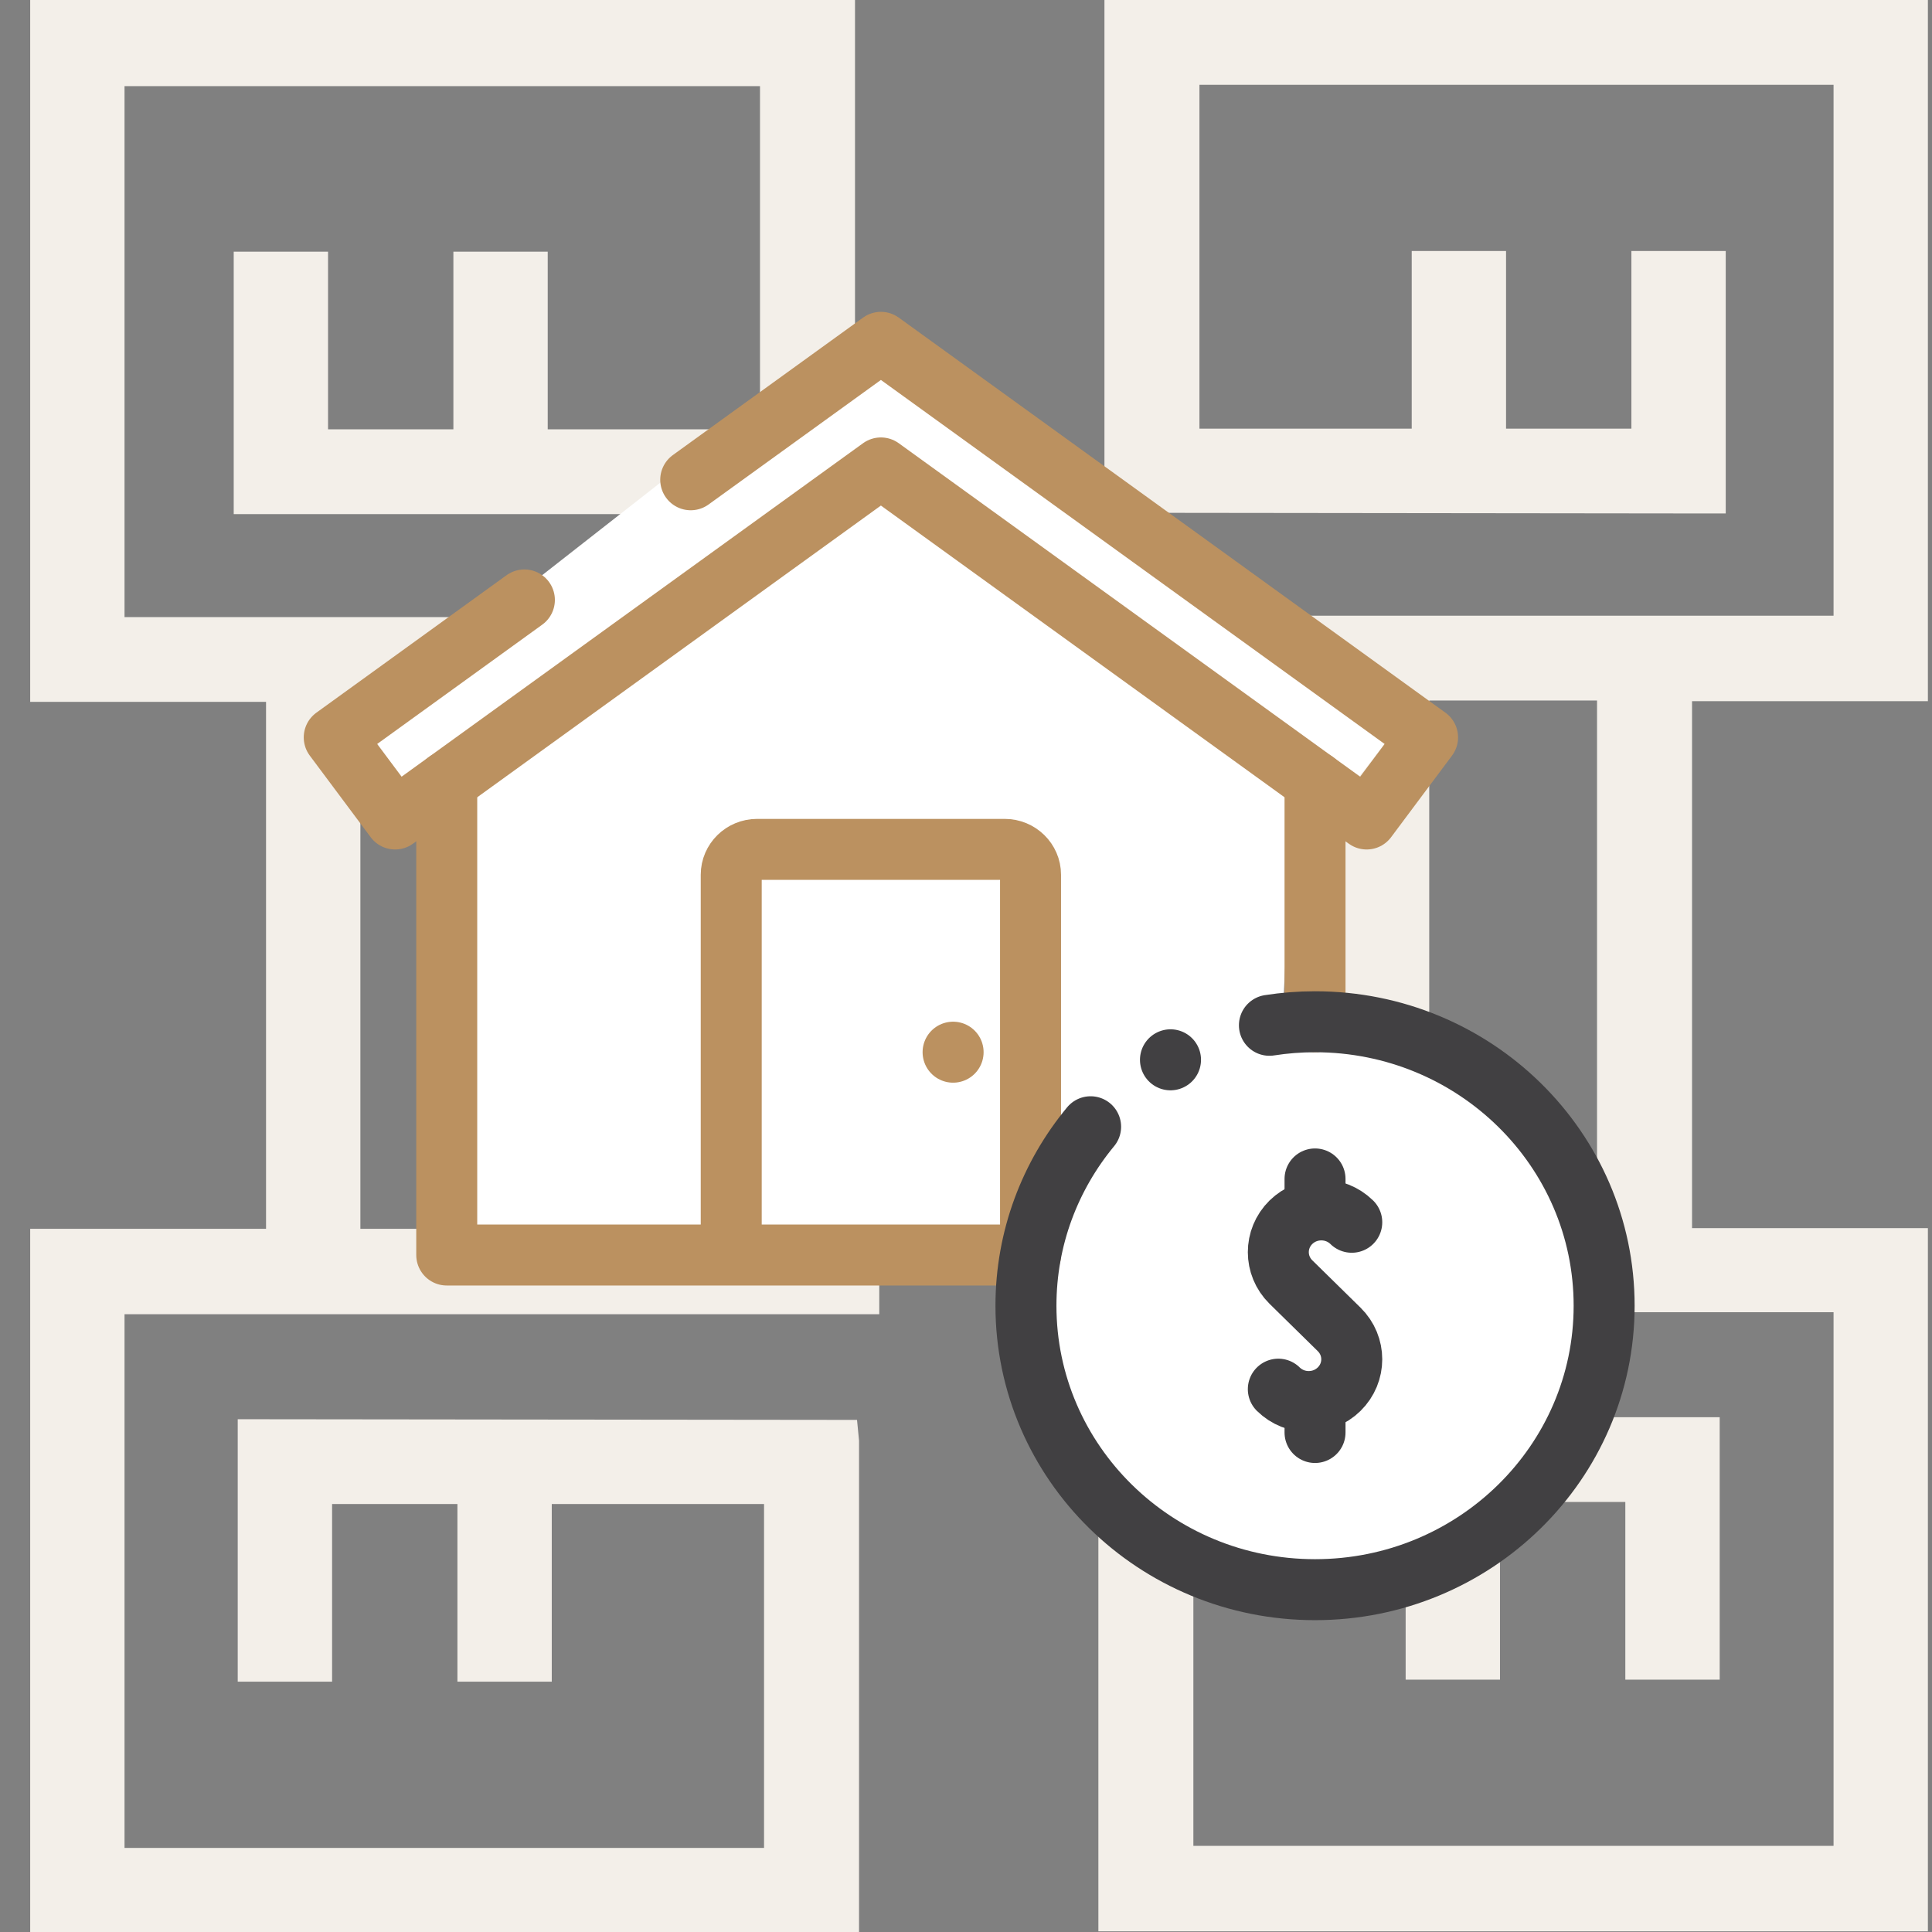
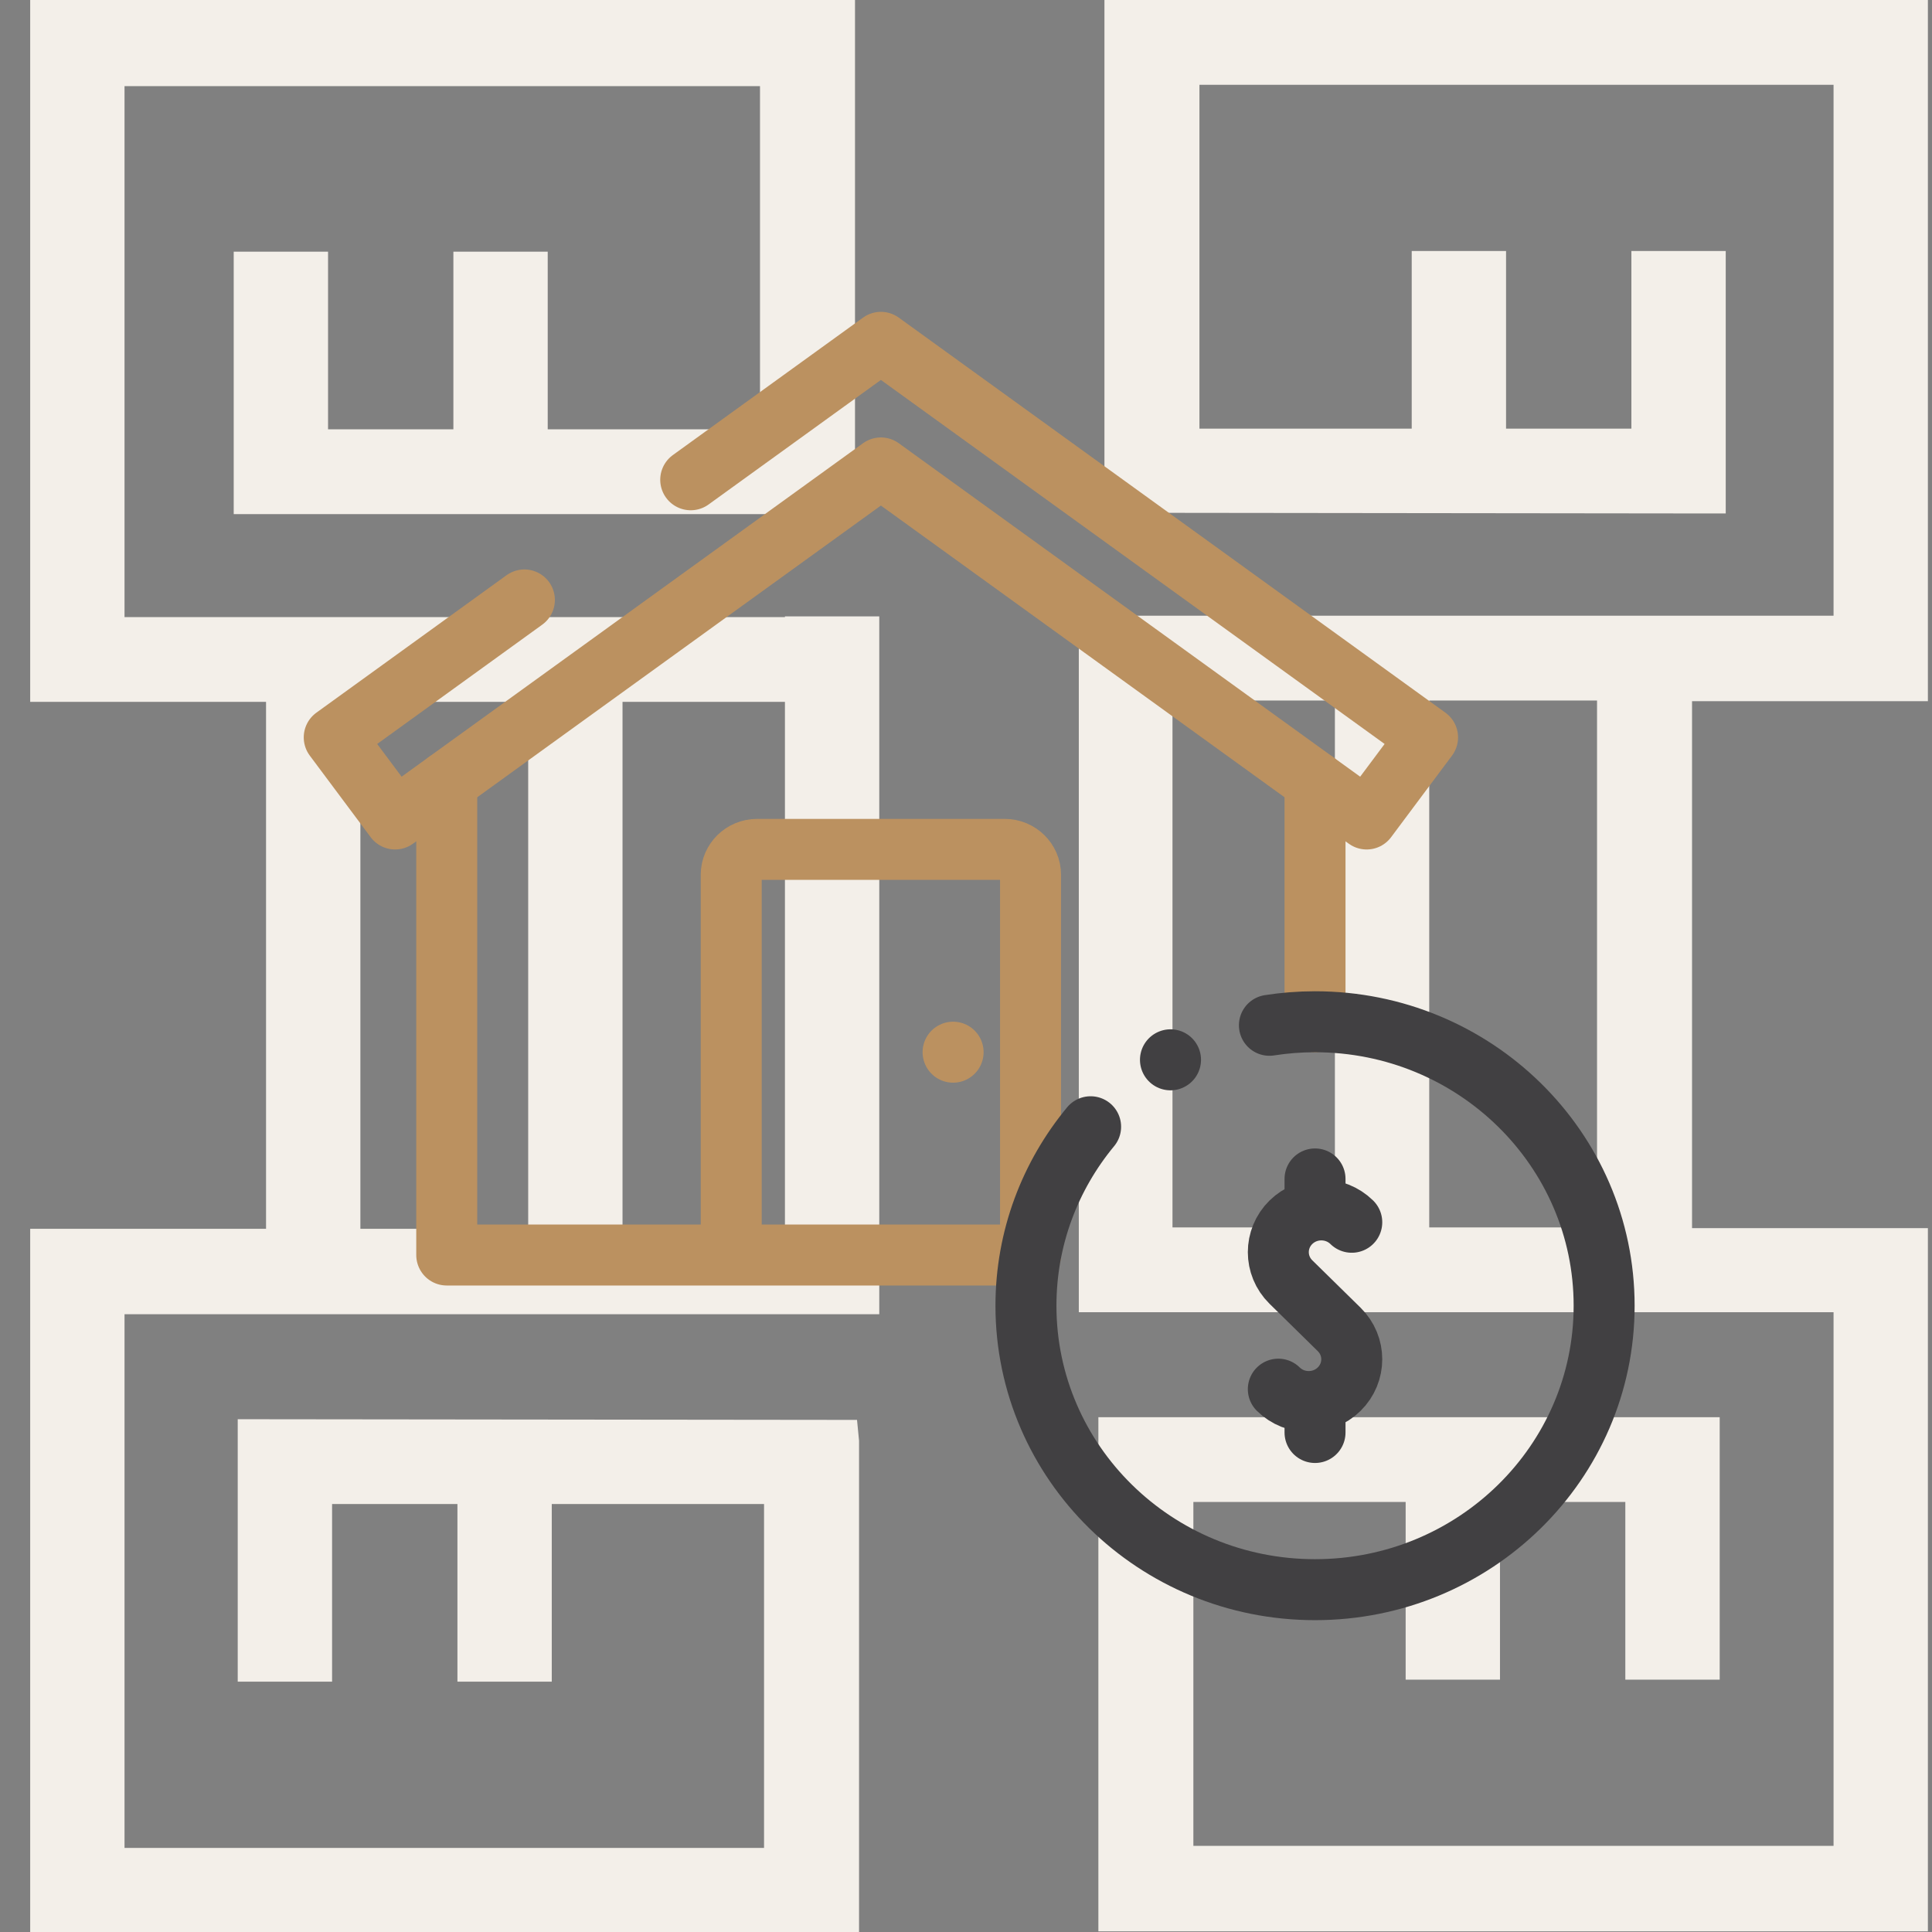
<svg xmlns="http://www.w3.org/2000/svg" width="64" height="64" viewBox="0 0 64 64" fill="none">
  <rect x="0" y="0" width="64" height="64" fill="#808080" stroke="none" />
  <g clip-path="url(#clip0_125_295)">
    <path d="M20.622 40.705V23.25H26.002V40.705H20.622ZM11.938 40.705V23.25H17.497V40.705H11.938ZM26.002 20.442H4.125V2.853H25.176V14.222H18.144V8.337H15.019V14.222H10.867V8.337H7.742V17.031H28.323V0H1V23.25H8.813V40.705H1V64H28.457V47.727L28.39 47.036L8.567 47.014H7.875V55.707H11.001V49.822H15.153V55.707H18.278V49.822H25.31V61.214H4.125V43.536H29.127V20.419H26.002V20.442Z" fill="#F3EFE9" />
    <path d="M44.22 23.206V40.66H38.84V23.206H44.22ZM52.904 23.206V40.66H47.345V23.206H52.904ZM63.864 23.206V0H36.586V16.295L36.653 16.986L56.475 17.009H57.167V8.315H54.042V14.2H49.89V8.315H46.765V14.2H39.733V2.809H60.739V20.397H35.737V43.469H60.739V61.147H39.532V49.755H46.564V55.641H49.689V49.755H53.841V55.641H56.967V46.947H36.385V63.978H63.864V40.683H56.051V23.228H63.864V23.206Z" fill="#F3EFE9" />
-     <path d="M12.5 26.5L11 24.5L22.5 15.5L28.5 11L32.5 14L46 24.5L44 27L43 26C42.833 28 42.5 32.4 42.5 34C46.9 34 50.333 37.667 51.5 39.5C52.833 43.833 53.1 52.5 43.5 52.5C33.9 52.5 32.833 45.167 33.5 41.5H14.5V25.5L12.5 26.5Z" fill="white" />
    <path d="M22.881 15.893L29.181 11.34L47.29 24.427L45.272 27.13L29.181 15.501L13.089 27.13L11.072 24.427L17.371 19.874" stroke="#BB9160" stroke-width="2.02" stroke-miterlimit="22.926" stroke-linecap="round" stroke-linejoin="round" />
    <path d="M43.562 33.847V25.894M14.799 25.895V41.574H34.138V28.976C34.138 28.514 33.753 28.137 33.283 28.137H25.078C24.608 28.137 24.223 28.514 24.223 28.976V41.574" stroke="#BB9160" stroke-width="2.02" stroke-miterlimit="22.926" stroke-linecap="round" stroke-linejoin="round" />
    <path d="M36.128 37.325C34.789 38.943 33.986 41.006 33.986 43.254C33.986 48.449 38.273 52.66 43.562 52.66C48.851 52.66 53.139 48.449 53.139 43.254C53.139 38.059 48.851 33.847 43.562 33.847C43.048 33.847 42.543 33.887 42.051 33.964" stroke="#414042" stroke-width="2.02" stroke-miterlimit="22.926" stroke-linecap="round" stroke-linejoin="round" />
    <path d="M31.572 34.855H31.573" stroke="#BB9160" stroke-width="2.02" stroke-miterlimit="22.926" stroke-linecap="round" stroke-linejoin="round" />
    <path d="M38.773 35.108L38.775 35.107" stroke="#414042" stroke-width="2.02" stroke-miterlimit="2.613" stroke-linecap="round" stroke-linejoin="round" />
    <path d="M42.346 46.018C42.902 46.565 43.805 46.565 44.361 46.018C44.918 45.471 44.918 44.585 44.361 44.038L42.763 42.469C42.207 41.922 42.207 41.036 42.763 40.489C43.32 39.943 44.222 39.943 44.779 40.489" stroke="#414042" stroke-width="2.02" stroke-miterlimit="22.926" stroke-linecap="round" stroke-linejoin="round" />
    <path d="M43.562 40.079V39.054" stroke="#414042" stroke-width="2.02" stroke-miterlimit="22.926" stroke-linecap="round" stroke-linejoin="round" />
    <path d="M43.562 47.453V46.428" stroke="#414042" stroke-width="2.02" stroke-miterlimit="22.926" stroke-linecap="round" stroke-linejoin="round" />
  </g>
  <defs>
    <clipPath id="clip0_125_295">
      <rect width="64" height="64" fill="white" />
    </clipPath>
  </defs>
</svg>